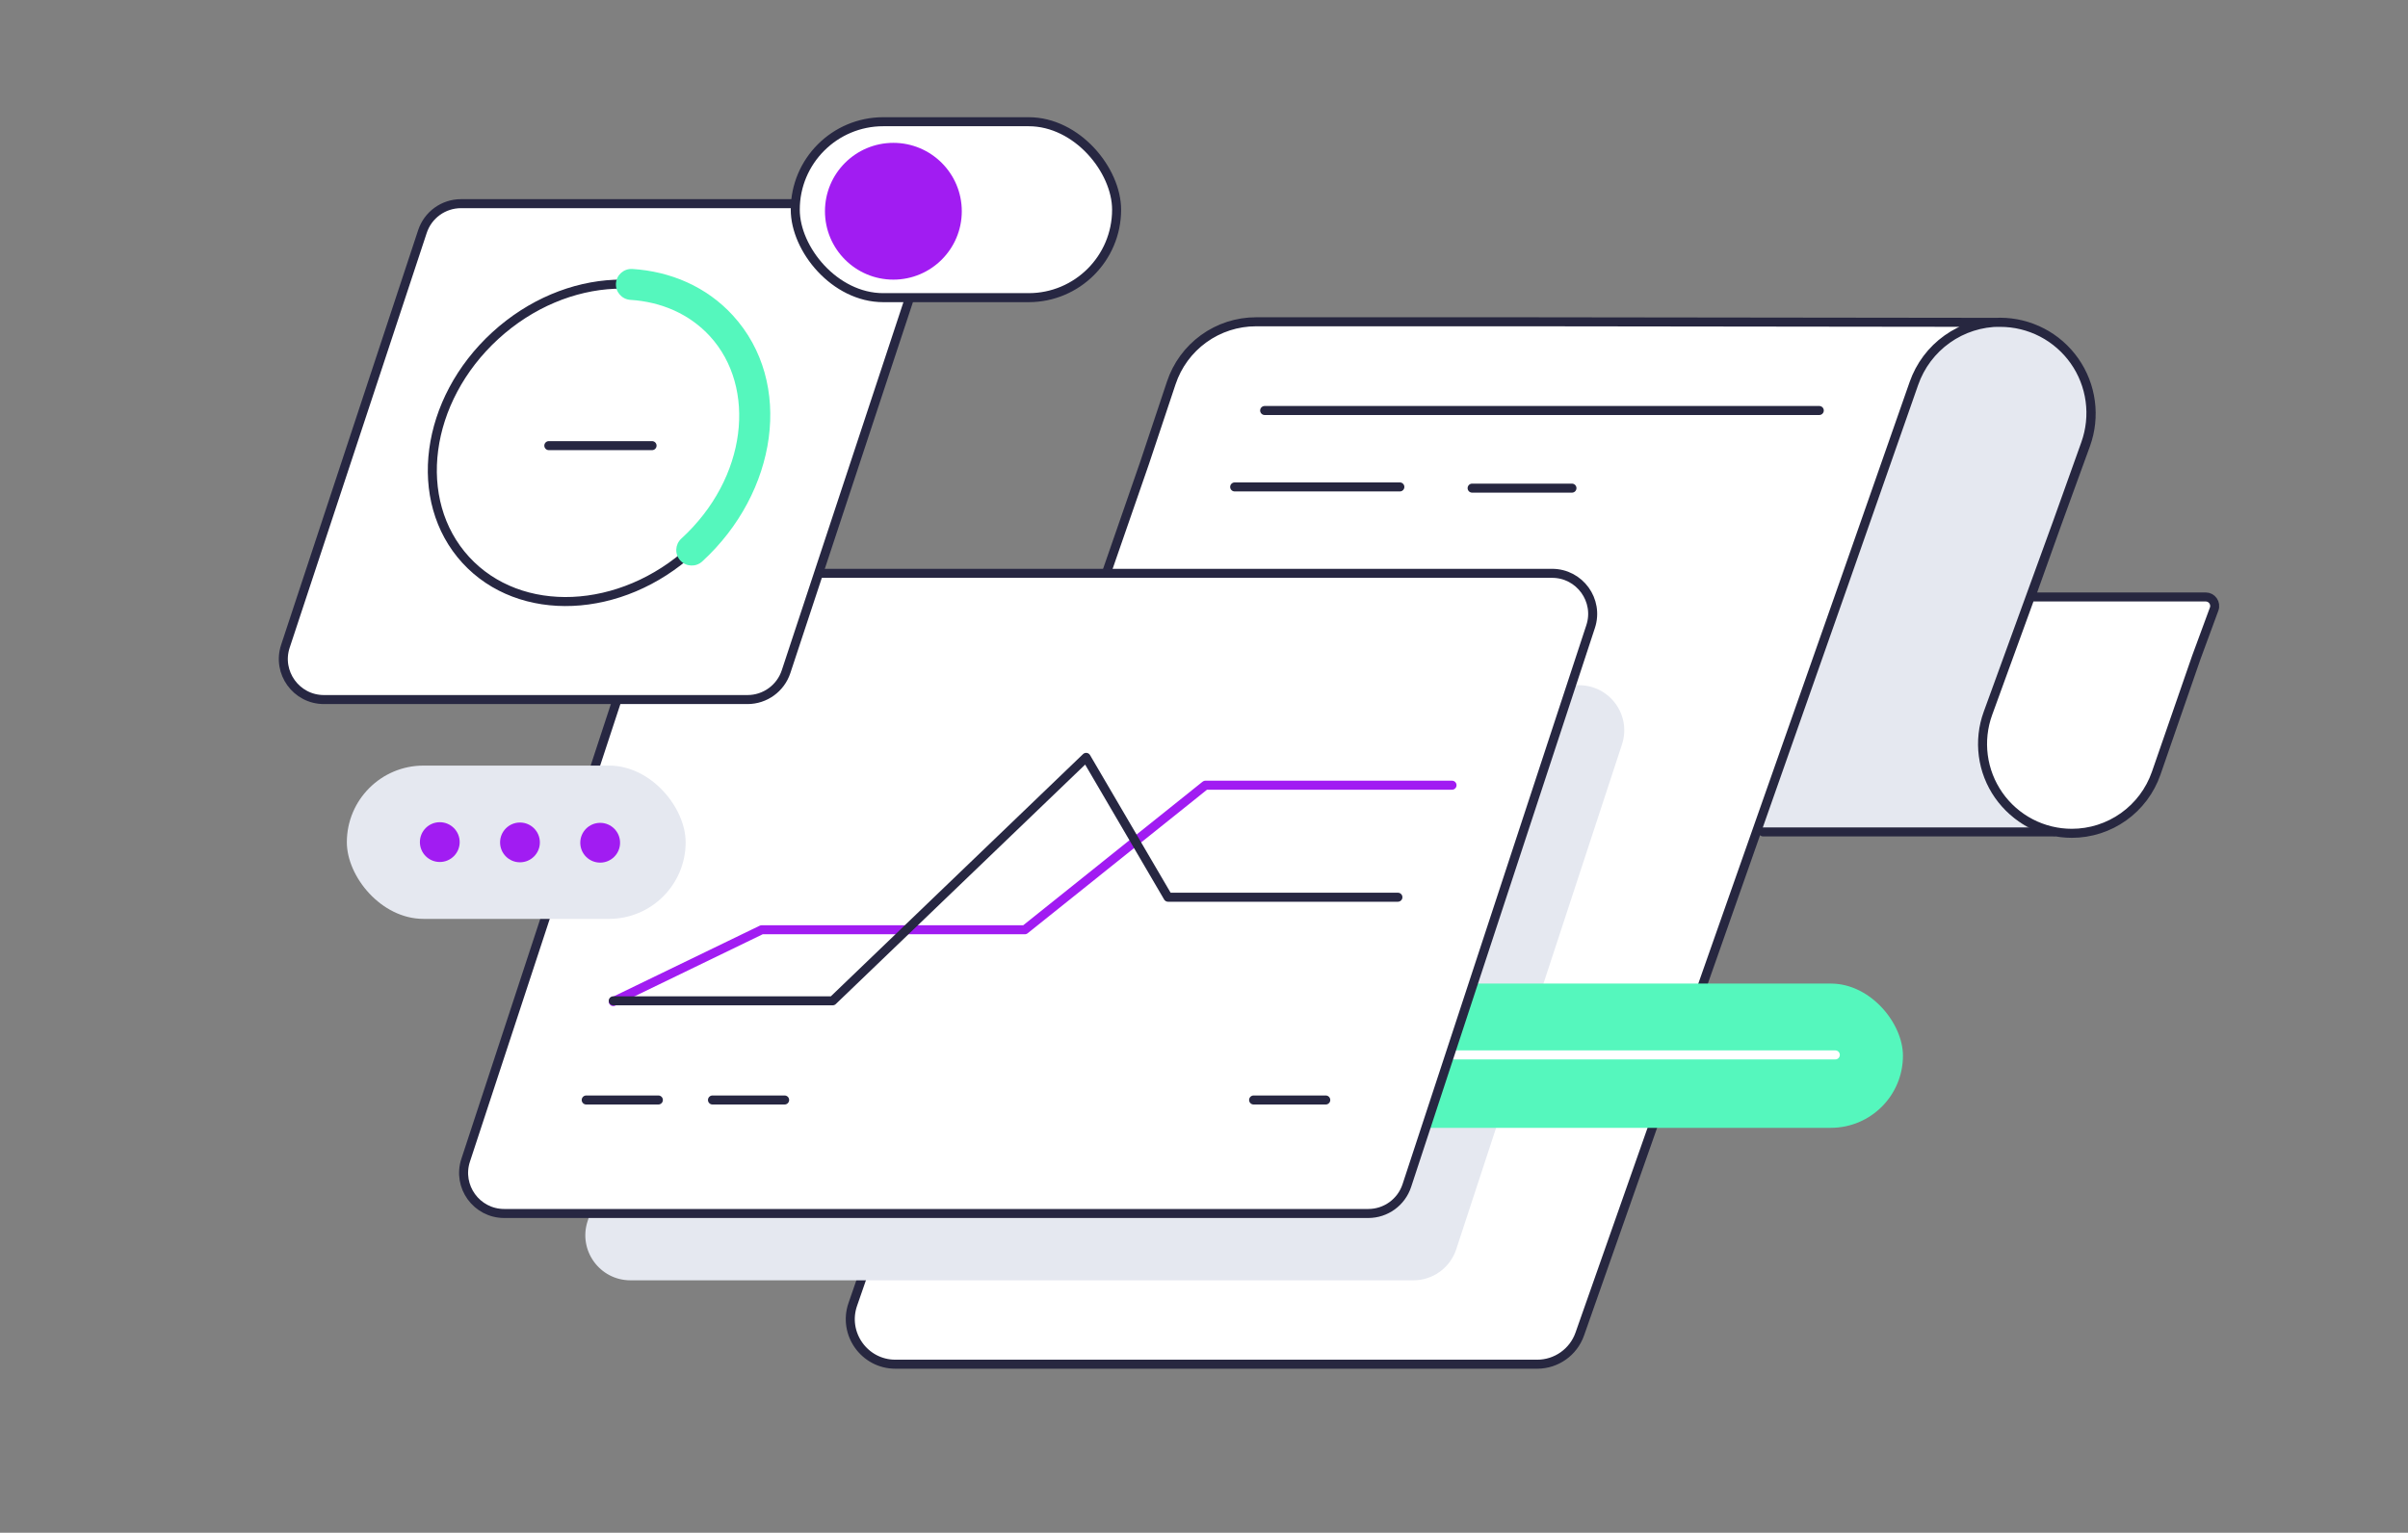
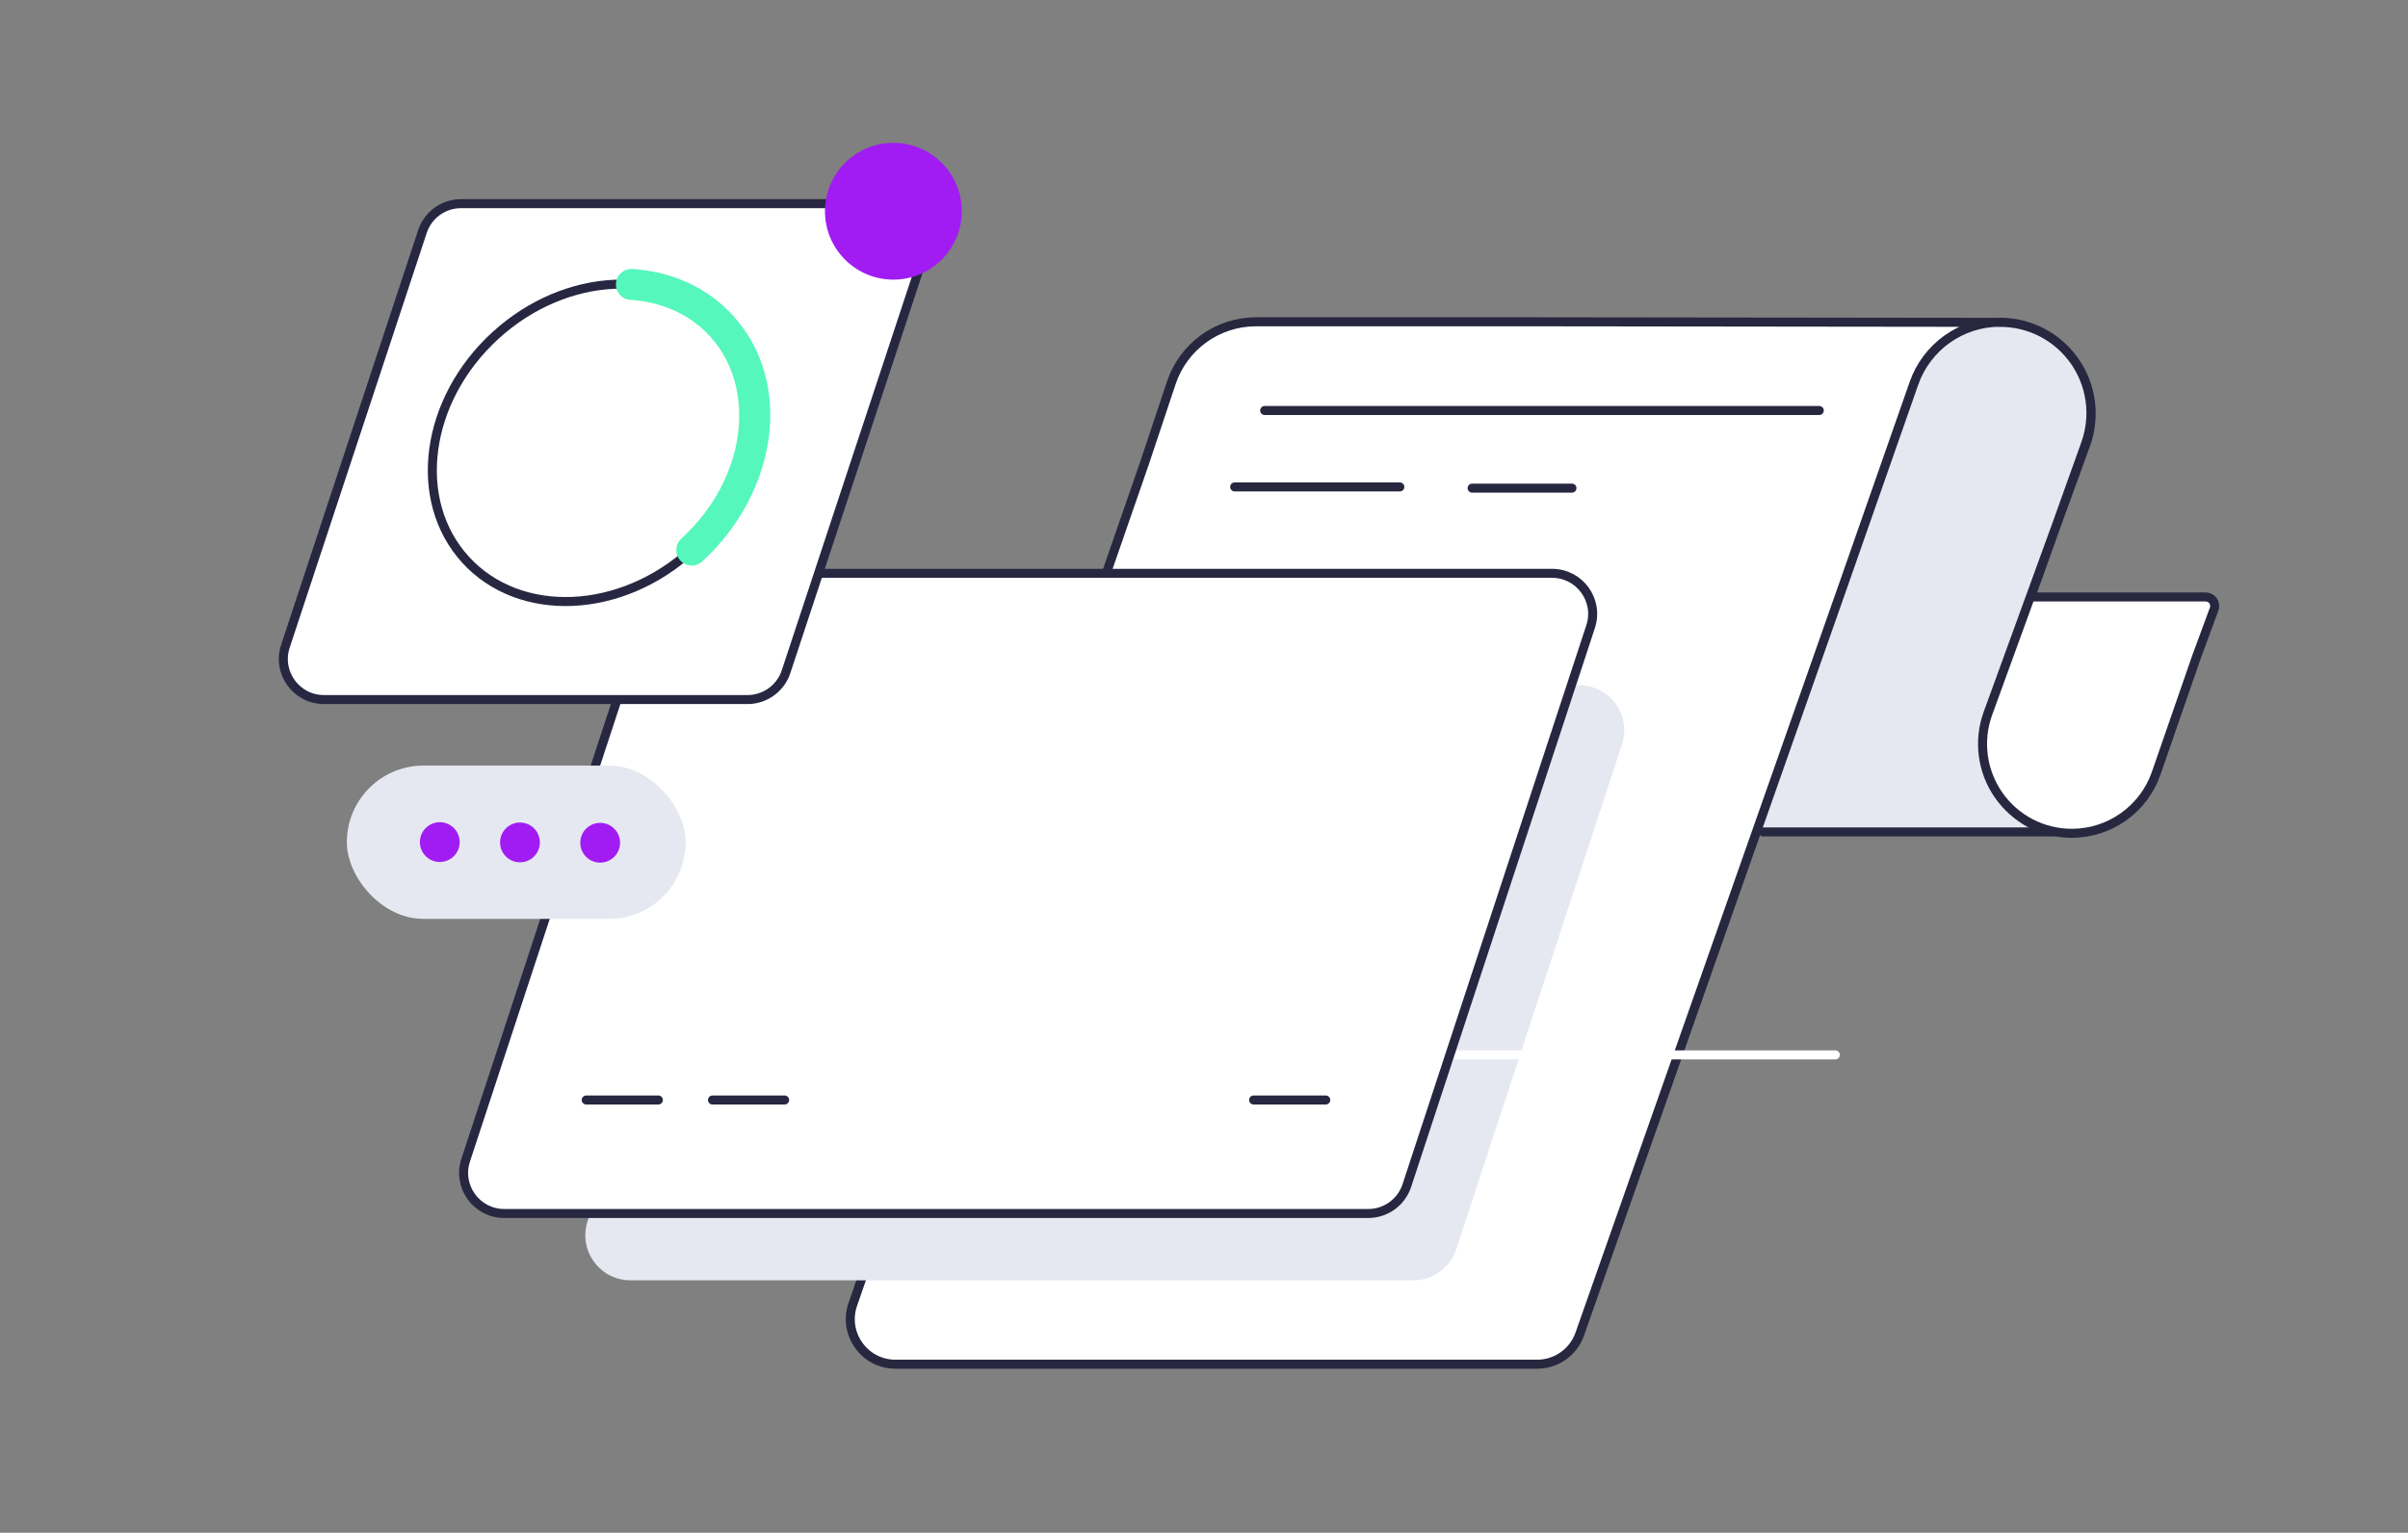
<svg xmlns="http://www.w3.org/2000/svg" width="267" height="170" viewBox="0 0 267 170" fill="none">
  <rect x="0" y="0" width="267" height="170" fill="#808080" stroke="none" />
  <rect width="267" height="170" />
  <path d="M173.627 92.5H229.824C228.21 92.501 226.62 92.683 225.188 91.943C223.757 91.203 222.526 90.132 221.601 88.819C220.675 87.506 220.083 85.991 219.873 84.402C219.663 82.814 219.842 81.198 220.395 79.692L231.385 49.742C231.947 48.204 232.127 46.555 231.911 44.934C231.695 43.312 231.089 41.766 230.144 40.427C229.198 39.087 227.942 37.994 226.481 37.239C225.02 36.483 223.397 36.089 221.75 36.088H155.648L139 92.519L173.627 92.5Z" fill="#E5E8F0" />
  <path d="M170.448 151.304C172.57 151.304 174.461 149.964 175.165 147.963L204.463 64.67L212.214 42.53C212.905 40.546 214.195 38.827 215.906 37.61C217.617 36.393 219.663 35.739 221.761 35.739C223.386 35.739 224.986 36.132 226.427 36.883C227.868 37.635 229.107 38.722 230.04 40.055C230.972 41.387 231.57 42.925 231.783 44.538C231.997 46.151 231.819 47.792 231.265 49.321L220.424 79.116C219.879 80.614 219.702 82.221 219.909 83.801C220.116 85.382 220.701 86.889 221.614 88.195C222.526 89.501 223.74 90.567 225.152 91.303C226.564 92.039 228.133 92.423 229.724 92.422C231.781 92.422 233.786 91.781 235.462 90.587C237.139 89.394 238.402 87.707 239.078 85.762L243.53 72.912L245.504 67.553C245.745 66.9 245.262 66.208 244.566 66.208H225.171L231.255 49.2C231.798 47.681 231.969 46.052 231.751 44.453C231.534 42.854 230.935 41.33 230.006 40.011C229.077 38.693 227.844 37.617 226.413 36.876C224.981 36.135 223.392 35.75 221.78 35.753L169.95 35.69H139.254C137.175 35.691 135.15 36.348 133.465 37.567C131.78 38.786 130.521 40.505 129.867 42.481L126.912 51.339L94.559 144.666C93.433 147.914 95.846 151.304 99.284 151.304H170.448Z" fill="white" stroke="#272740" stroke-linecap="round" stroke-linejoin="round" />
  <path d="M227.722 92.267H195.488" stroke="#272740" stroke-linecap="round" stroke-linejoin="round" />
  <path d="M140.226 45.529H201.722" stroke="#272740" stroke-linecap="round" stroke-linejoin="round" />
  <path d="M136.901 54.005H155.216" stroke="#272740" stroke-linecap="round" stroke-linejoin="round" />
  <path d="M163.229 54.139H174.299" stroke="#272740" stroke-linecap="round" stroke-linejoin="round" />
  <path d="M83.533 79.441C84.206 77.388 86.123 76 88.283 76H175.097C178.5 76 180.908 79.326 179.847 82.559L161.467 138.559C160.794 140.612 158.877 142 156.717 142H69.903C66.5 142 64.092 138.674 65.153 135.441L83.533 79.441Z" fill="#E5E8F0" />
-   <rect x="130" y="109.088" width="81" height="16" rx="8" fill="#55F7BD" />
  <path d="M203.5 117H161" stroke="white" stroke-linecap="round" />
  <path d="M76.284 63.588H172.094C175.157 63.588 177.325 66.583 176.369 69.493L155.991 131.493C155.384 133.34 153.66 134.588 151.716 134.588H55.907C52.843 134.588 50.675 131.593 51.632 128.683L72.009 66.683C72.616 64.836 74.34 63.588 76.284 63.588Z" fill="white" stroke="#272742" />
  <path d="M51.114 22.588H98.082C101.149 22.588 103.317 25.588 102.355 28.5L87.158 74.499C86.549 76.343 84.827 77.588 82.885 77.588H35.918C32.851 77.588 30.683 74.588 31.645 71.676L46.842 25.676C47.451 23.833 49.173 22.588 51.114 22.588Z" fill="white" stroke="#272742" />
  <path d="M76.701 61.008C84.529 53.84 86 42.704 79.986 36.136C73.971 29.568 62.75 30.054 54.921 37.222C47.093 44.39 45.623 55.525 51.637 62.093C57.651 68.662 68.873 68.175 76.701 61.008Z" stroke="#272742" stroke-miterlimit="10" stroke-linecap="round" stroke-linejoin="round" />
  <path fill-rule="evenodd" clip-rule="evenodd" d="M68.297 31.437C68.357 30.491 69.173 29.772 70.12 29.832C74.339 30.099 78.328 31.783 81.252 34.976C88.089 42.443 86.171 54.664 77.861 62.274C77.162 62.914 76.076 62.866 75.435 62.167C74.795 61.468 74.843 60.382 75.542 59.741C82.888 53.015 83.911 42.965 78.72 37.295C76.466 34.835 73.348 33.477 69.902 33.259C68.956 33.199 68.237 32.383 68.297 31.437Z" fill="#55F7BD" />
-   <path d="M60.853 49.426H72.3" stroke="#272742" stroke-linecap="round" stroke-linejoin="round" />
-   <path d="M68 111.088L84.454 103.12L113.632 103.12L133.656 87.088H161" stroke="#A11CF2" stroke-linecap="round" stroke-linejoin="round" />
-   <path d="M68 111H92.327L120.433 84L129.511 99.511H155" stroke="#272742" stroke-linecap="round" stroke-linejoin="round" />
-   <rect x="88.179" y="13.5" width="35.63" height="19.513" rx="9.756" fill="white" stroke="#272742" />
  <circle cx="99.058" cy="23.429" r="7.585" fill="#A11CF2" />
  <rect x="76.025" y="101.913" width="37.567" height="17.001" rx="8.5" transform="rotate(180 76.025 101.913)" fill="#E5E8F0" />
  <circle cx="48.764" cy="93.397" r="2.206" fill="#A11CF2" />
  <circle cx="57.655" cy="93.432" r="2.206" fill="#A11CF2" />
  <circle cx="66.547" cy="93.468" r="2.206" fill="#A11CF2" />
  <path d="M87 122H79" stroke="#272742" stroke-linecap="round" />
  <path d="M147 122H139" stroke="#272742" stroke-linecap="round" />
  <path d="M73 122H65" stroke="#272742" stroke-linecap="round" />
</svg>